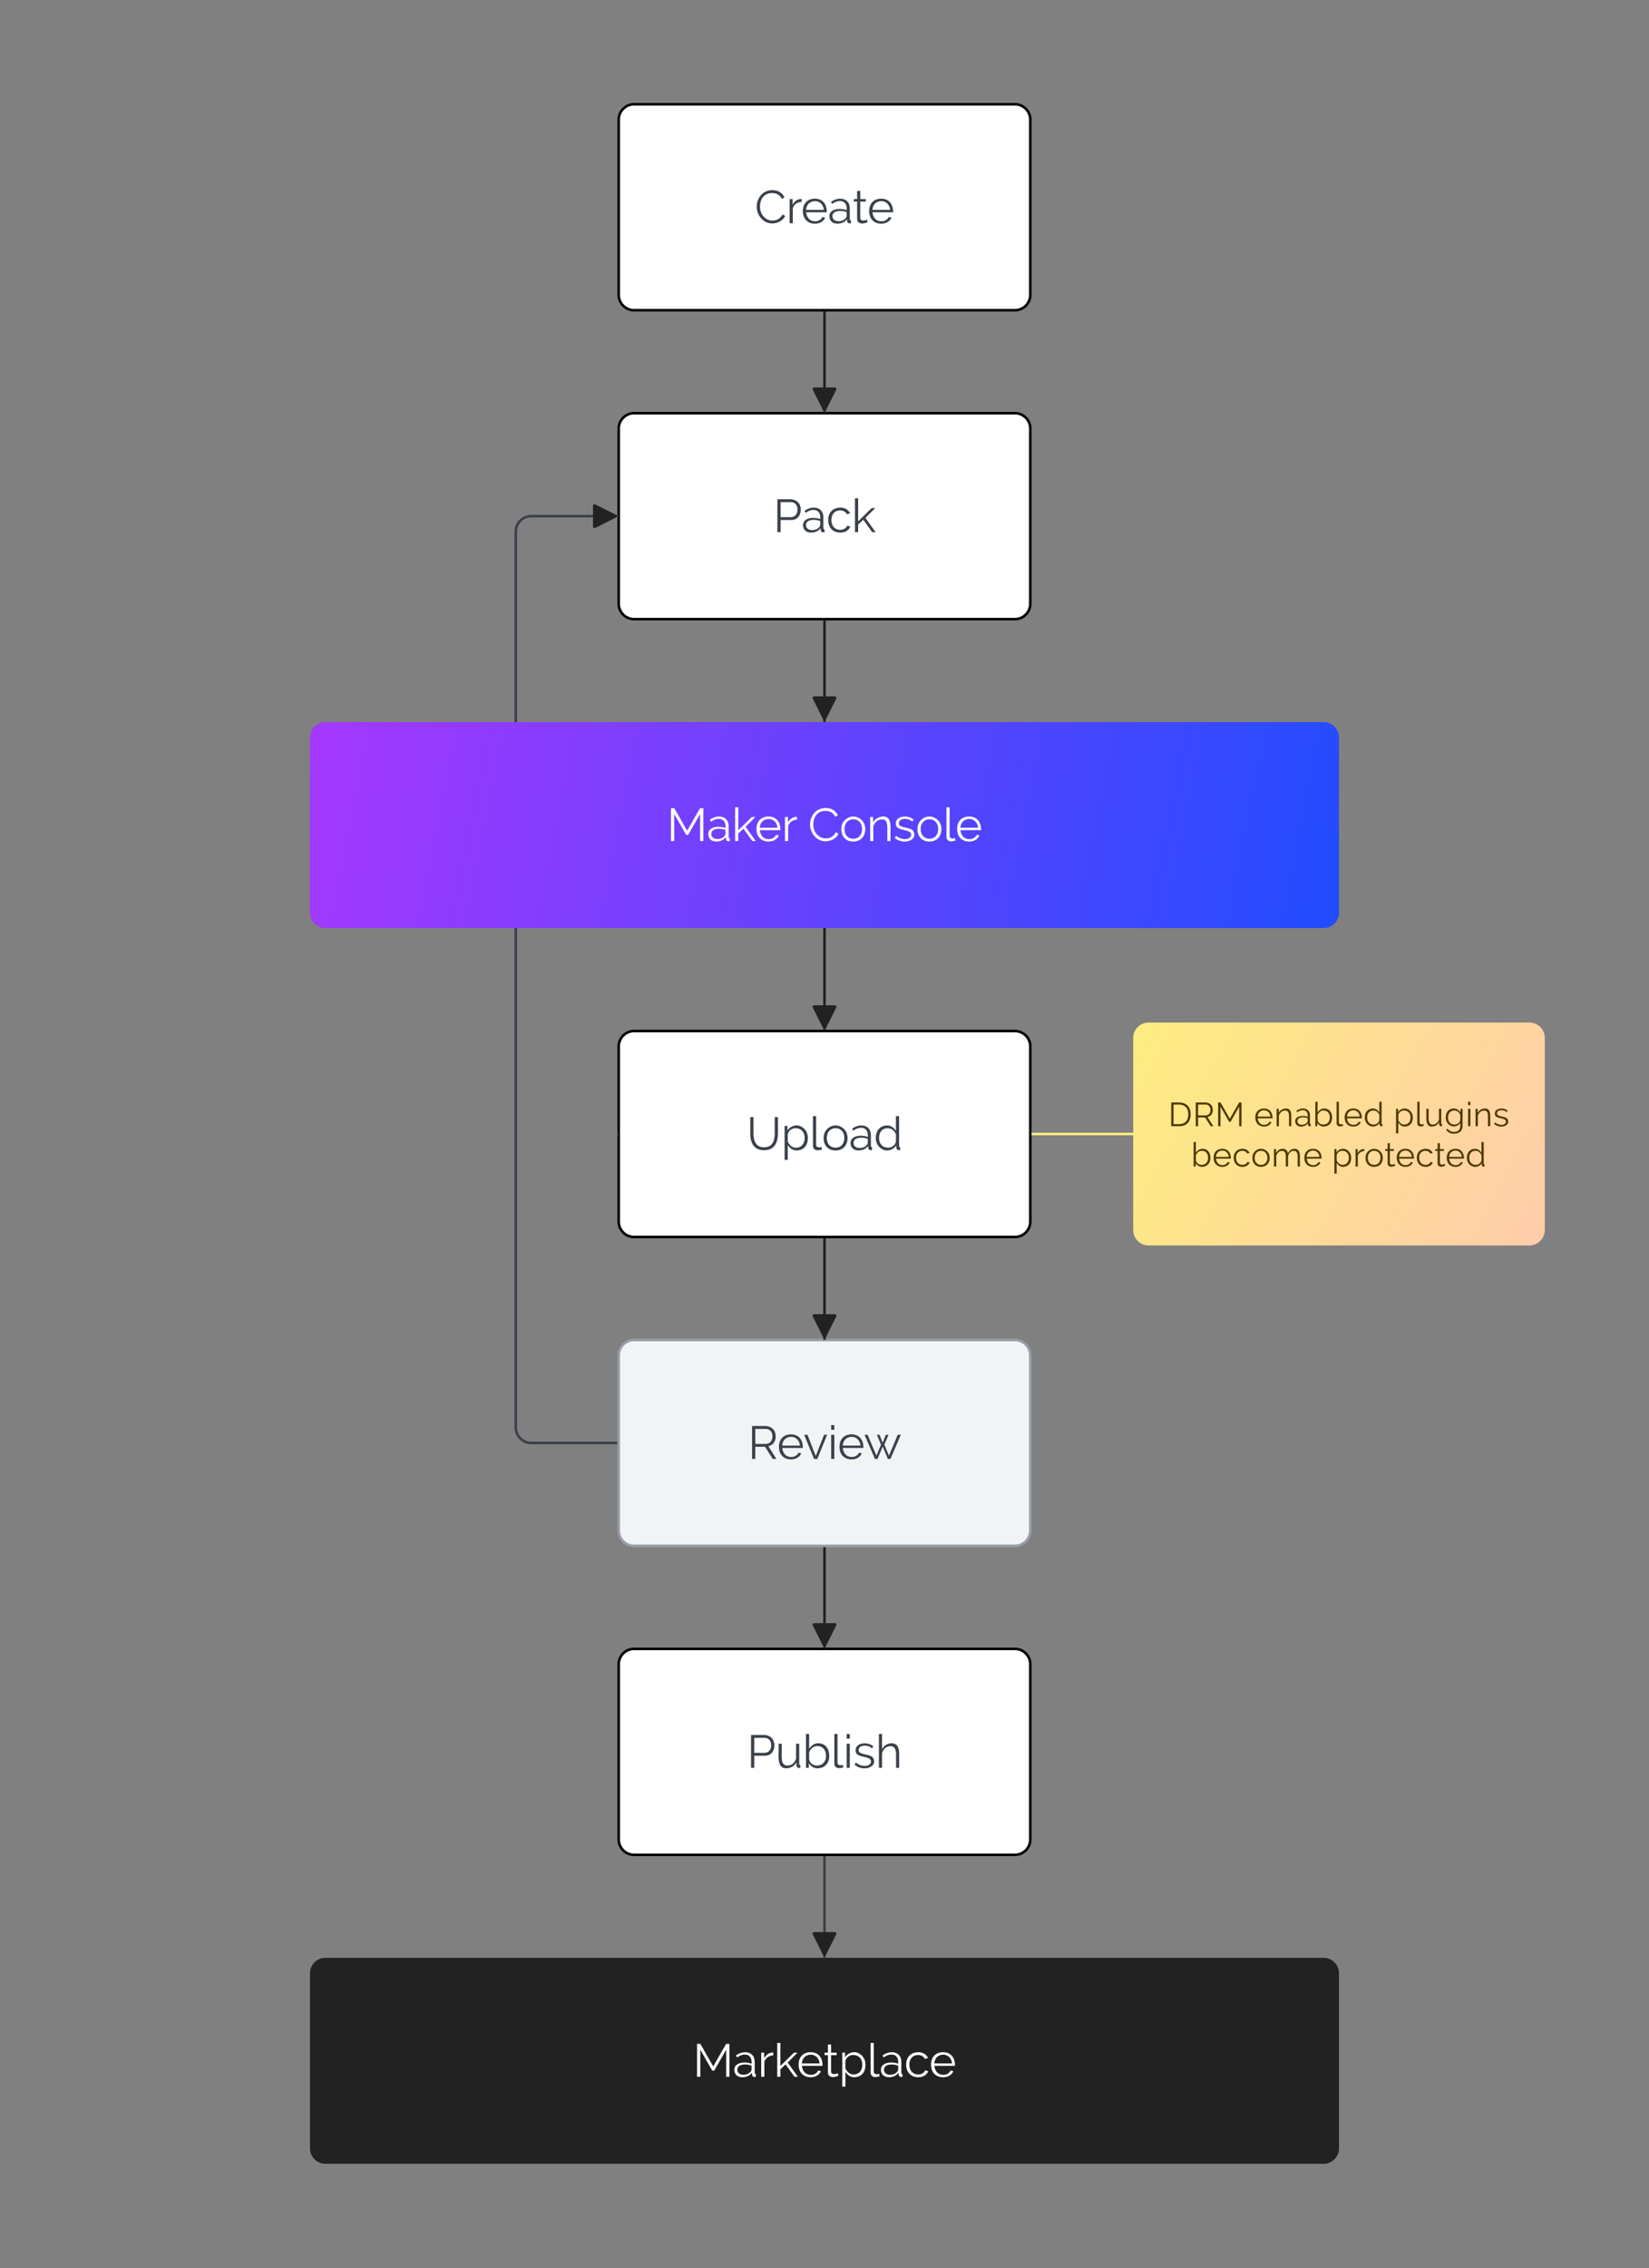
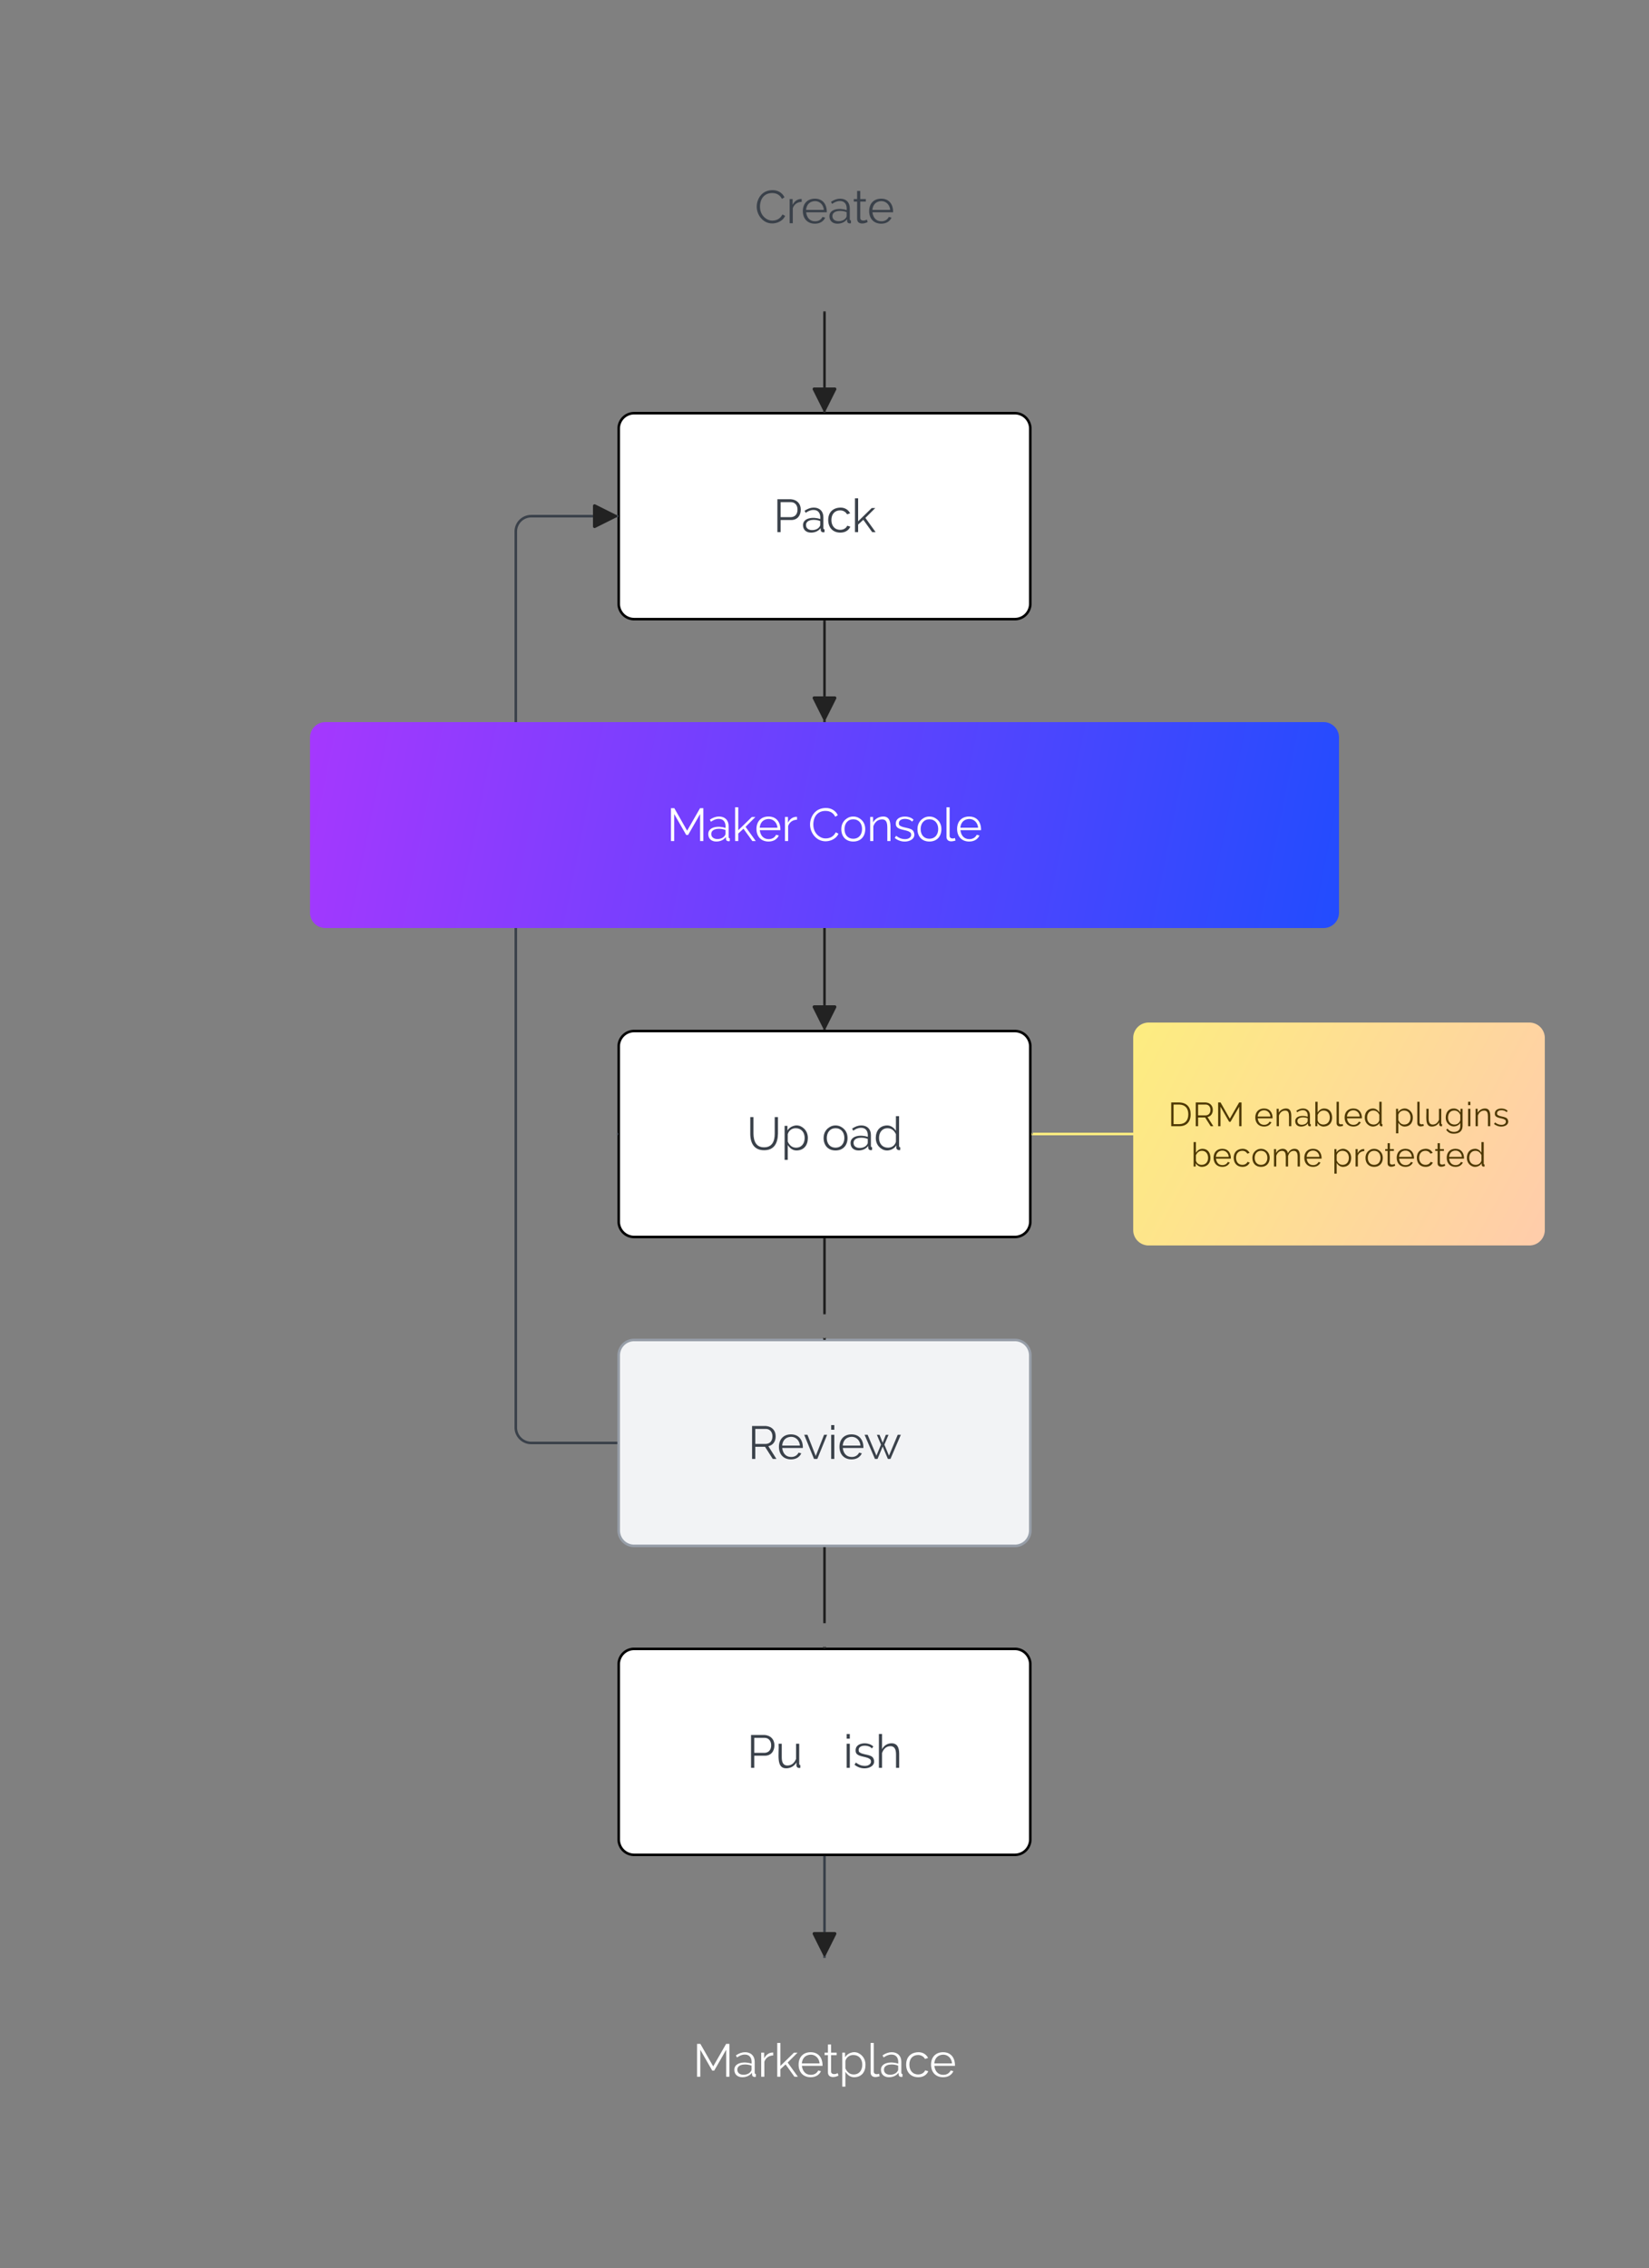
<svg xmlns="http://www.w3.org/2000/svg" xmlns:ns1="lucid" xmlns:xlink="http://www.w3.org/1999/xlink" width="641" height="881">
  <rect width="100%" height="100%" fill="#808080" stroke="none" />
  <g transform="translate(-119.5 -159.5)" ns1:page-tab-id="5WbRYe8YClAi">
    <path d="M120 166a6 6 0 0 1 6-6h628a6 6 0 0 1 6 6v868a6 6 0 0 1-6 6H126a6 6 0 0 1-6-6z" stroke="#000" stroke-opacity="0" fill-opacity="0" />
-     <path d="M360 206a6 6 0 0 1 6-6h148a6 6 0 0 1 6 6v68a6 6 0 0 1-6 6H366a6 6 0 0 1-6-6z" stroke="#000" fill="#fff" />
    <use xlink:href="#a" transform="matrix(1,0,0,1,372,212) translate(40.907 34.211)" />
    <path d="M360 326a6 6 0 0 1 6-6h148a6 6 0 0 1 6 6v68a6 6 0 0 1-6 6H366a6 6 0 0 1-6-6z" stroke="#000" fill="#fff" />
    <use xlink:href="#b" transform="matrix(1,0,0,1,372,332) translate(48.08 34.211)" />
    <path d="M440 439.88V549.5" stroke="#222" fill="none" />
    <path d="M440.48 439.9h-.96v-.85l.03.06.14.18.2.1h.2l.1-.05.2-.13.08-.18zM440.48 550h-.96v-.5h.96z" stroke="#222" stroke-width=".05" fill="#222" />
    <path d="M440 559.88" stroke="#222" fill="none" />
    <path d="M440.48 559.9h-.96v-.85l.03.06.14.18.2.1h.2l.1-.05.2-.13.08-.18z" stroke="#222" stroke-width=".05" fill="#222" />
    <path stroke="#222" stroke-width=".05" fill="#222" />
    <path d="M360 566a6 6 0 0 1 6-6h148a6 6 0 0 1 6 6v68a6 6 0 0 1-6 6H366a6 6 0 0 1-6-6z" stroke="#000" fill="#fff" />
    <use xlink:href="#c" transform="matrix(1,0,0,1,372,572) translate(37.724 34.211)" />
    <path d="M440 281v28.5" stroke="#222" fill="none" />
    <path d="M440.48 281h-.96v-.5h.96zM440.48 310h-.96v-.5h.96z" stroke="#222" stroke-width=".05" fill="#222" />
    <path d="M440 401v28.5" stroke="#222" fill="none" />
    <path d="M440.48 401h-.96v-.5h.96zM440.48 430h-.96v-.5h.96z" stroke="#222" stroke-width=".05" fill="#222" />
    <path d="M440 319.88" stroke="#222" fill="none" />
    <path d="M440.48 319.9h-.96v-.85l.03.06.14.18.2.1h.2l.1-.05.2-.13.08-.18z" stroke="#222" stroke-width=".05" fill="#222" />
    <path stroke="#222" stroke-width=".05" fill="#222" />
    <path d="M359 720h-33a6 6 0 0 1-6-6V366a6 6 0 0 1 6-6h23.5" stroke="#3a414a" fill="none" />
    <path d="M359.5 720.48h-.5v-.96h.5zM350 360.48h-.5v-.96h.5z" stroke="#3a414a" stroke-width=".05" fill="#3a414a" />
    <path d="M360 686a6 6 0 0 1 6-6h148a6 6 0 0 1 6 6v68a6 6 0 0 1-6 6H366a6 6 0 0 1-6-6z" stroke="#979ea8" fill="#f2f3f5" />
    <use xlink:href="#d" transform="matrix(1,0,0,1,372,692) translate(38.24 34.211)" />
    <path d="M360 806a6 6 0 0 1 6-6h148a6 6 0 0 1 6 6v68a6 6 0 0 1-6 6H366a6 6 0 0 1-6-6z" stroke="#000" fill="#fff" />
    <use xlink:href="#e" transform="matrix(1,0,0,1,372,812) translate(37.84 34.211)" />
    <path d="M440 641v28.5" stroke="#222" fill="none" />
    <path d="M440.48 641h-.96v-.5h.96zM440.48 670h-.96v-.5h.96z" stroke="#222" stroke-width=".05" fill="#222" />
    <path d="M440 761v28.5" stroke="#222" fill="none" />
    <path d="M440.48 761h-.96v-.5h.96zM440.48 790h-.96v-.5h.96z" stroke="#222" stroke-width=".05" fill="#222" />
    <path d="M440 679.88" stroke="#222" fill="none" />
    <path d="M440.48 679.9h-.96v-.85l.03.06.14.18.2.1h.2l.1-.05.2-.13.08-.18z" stroke="#222" stroke-width=".05" fill="#222" />
    <path stroke="#222" stroke-width=".05" fill="#222" />
    <path d="M440 799.88" stroke="#222" fill="none" />
    <path d="M440.48 799.9h-.96v-.85l.03.06.14.18.2.1h.2l.1-.05.2-.13.08-.18z" stroke="#222" stroke-width=".05" fill="#222" />
    <path stroke="#222" stroke-width=".05" fill="#222" />
    <path d="M444.55 310.9a.62.62 0 0 0-.55-.9h-8a.62.62 0 0 0-.55.9l4.1 8.2a.5.5 0 0 0 .9 0z" fill="#222" />
    <path d="M240 446a6 6 0 0 1 6-6h388a6 6 0 0 1 6 6v68a6 6 0 0 1-6 6H246a6 6 0 0 1-6-6z" fill="url(#f)" />
    <use xlink:href="#g" transform="matrix(1,0,0,1,252,452) translate(126.72 34.211)" />
    <use xlink:href="#h" transform="matrix(1,0,0,1,252,452) translate(181.636 34.211)" />
-     <path d="M444.55 670.9a.62.62 0 0 0-.55-.9h-8a.62.62 0 0 0-.55.9l4.1 8.2a.5.5 0 0 0 .9 0zM444.55 790.9a.62.62 0 0 0-.55-.9h-8a.62.62 0 0 0-.55.9l4.1 8.2a.5.5 0 0 0 .9 0zM240 926a6 6 0 0 1 6-6h388a6 6 0 0 1 6 6v68a6 6 0 0 1-6 6H246a6 6 0 0 1-6-6z" fill="#222" />
    <use xlink:href="#i" transform="matrix(1,0,0,1,252,932) translate(136.853 34.211)" />
    <path d="M440 881v28.5" stroke="#3a414a" fill="none" />
    <path d="M440.48 881h-.96v-.5h.96zM440.48 910h-.96v-.5h.96z" stroke="#3a414a" stroke-width=".05" fill="#3a414a" />
    <path d="M440 919.88" stroke="#3a414a" fill="none" />
    <path d="M440.48 919.9h-.96v-.85l.03.06.14.18.2.1h.2l.1-.05.2-.13.08-.18z" stroke="#3a414a" stroke-width=".05" fill="#3a414a" />
    <path d="M440.48 920h-.96v-.13h.96z" stroke="#3a414a" stroke-width=".05" fill="#3a414a" />
    <path d="M444.55 430.9a.62.62 0 0 0-.55-.9h-8a.62.62 0 0 0-.55.9l4.1 8.2a.5.5 0 0 0 .9 0zM444.55 910.9a.62.62 0 0 0-.55-.9h-8a.62.62 0 0 0-.55.9l4.1 8.2a.5.5 0 0 0 .9 0z" fill="#222" />
    <path d="M359.9 600h-.52" stroke="#3a414a" fill="none" />
    <path stroke="#3a414a" stroke-width=".05" fill="#3a414a" />
-     <path d="M359.88 360" stroke="#3a414a" fill="none" />
    <path d="M359.9 360.48h-.85l.06-.03.18-.14.1-.2v-.2l-.05-.1-.13-.2-.18-.08h.88z" stroke="#3a414a" stroke-width=".05" fill="#3a414a" />
    <path stroke="#3a414a" stroke-width=".05" fill="#3a414a" />
    <path d="M350.9 355.45a.62.62 0 0 0-.9.55v8a.62.62 0 0 0 .9.55l8.2-4.1a.5.5 0 0 0 0-.9z" fill="#222" />
    <path d="M559.5 600H521M559.5 600h.5" stroke="#fded80" fill="none" />
-     <path d="M521 600.48h-.5v-.96h.5z" stroke="#fded80" stroke-width=".05" fill="#fded80" />
+     <path d="M521 600.48h-.5v-.96z" stroke="#fded80" stroke-width=".05" fill="#fded80" />
    <path d="M560 562.7a6 6 0 0 1 6-6h148a6 6 0 0 1 6 6v74.6a6 6 0 0 1-6 6H566a6 6 0 0 1-6-6z" fill="url(#j)" />
    <use xlink:href="#k" transform="matrix(1,0,0,1,572,568.693) translate(1.62 28.283)" />
    <use xlink:href="#l" transform="matrix(1,0,0,1,572,568.693) translate(34.953 28.283)" />
    <use xlink:href="#m" transform="matrix(1,0,0,1,572,568.693) translate(89.193 28.283)" />
    <use xlink:href="#n" transform="matrix(1,0,0,1,572,568.693) translate(10.513 43.937)" />
    <use xlink:href="#o" transform="matrix(1,0,0,1,572,568.693) translate(65.233 43.937)" />
    <g>
      <path d="M444.55 550.9a.62.62 0 0 0-.55-.9h-8a.62.62 0 0 0-.55.9l4.1 8.2a.5.5 0 0 0 .9 0z" fill="#222" />
    </g>
    <defs>
      <path fill="#3a414a" d="M655-159C603-29 401 52 240-26 100-94-7-287 64-488c45-127 146-223 315-226 129-3 221 67 262 155l-55 34c-38-75-104-126-211-126-171 0-263 125-263 295 0 134 68 226 160 274 32 16 68 25 106 25 110 0 179-55 219-132" id="p" />
      <path fill="#3a414a" d="M139-396c34-70 99-132 196-127v62c-97 3-167 59-192 137V0H75v-521h64v125" id="q" />
      <path fill="#3a414a" d="M522-120C485-42 411 10 300 10 138 10 39-100 39-262c0-161 99-268 260-268 168 0 260 118 257 294H110c14 112 76 194 193 194 79 0 133-38 160-94zm-30-168c-9-131-125-225-264-175-69 25-111 88-119 175h383" id="r" />
      <path fill="#3a414a" d="M33-152c0-163 233-183 372-130 12-119-39-199-147-197-69 1-119 29-167 62l-24-45c67-45 133-68 196-68 129-1 210 79 210 207v235c0 19 8 28 25 28V0c-44 11-80-5-82-46l-2-41c-42 57-115 97-208 97C103 10 33-50 33-152zm65-5C94-6 333-21 387-115c28-21 15-79 18-124-100-44-304-44-307 82" id="s" />
      <path fill="#3a414a" d="M165-113c-1 73 106 62 142 33l18 55C293-10 255 6 207 6 141 6 97-28 97-94v-373H25v-54h72v-176h68v176h120v54H165v354" id="t" />
      <g id="a">
        <use transform="matrix(0.018,0,0,0.018,0,0)" xlink:href="#p" />
        <use transform="matrix(0.018,0,0,0.018,12.196,0)" xlink:href="#q" />
        <use transform="matrix(0.018,0,0,0.018,17.973,0)" xlink:href="#r" />
        <use transform="matrix(0.018,0,0,0.018,28.409,0)" xlink:href="#s" />
        <use transform="matrix(0.018,0,0,0.018,38.027,0)" xlink:href="#t" />
        <use transform="matrix(0.018,0,0,0.018,43.751,0)" xlink:href="#r" />
      </g>
      <path fill="#3a414a" d="M594-487c0 130-75 225-205 225H159V0H89v-710h294c129 10 211 95 211 223zm-70 0c0-92-53-161-144-161H159v324h227c90-6 138-71 138-163" id="u" />
      <path fill="#3a414a" d="M301 10C138 10 39-100 39-262s98-263 261-268c103-3 178 53 212 124l-66 21c-26-48-79-85-149-85-120 0-189 85-189 208S178-50 298-50c74 0 129-36 152-89l67 20C482-42 410 10 301 10" id="v" />
      <path fill="#3a414a" d="M447 0L255-267 143-163V0H75v-730h68v496l293-286h77L300-307 521 0h-74" id="w" />
      <g id="b">
        <use transform="matrix(0.018,0,0,0.018,0,0)" xlink:href="#u" />
        <use transform="matrix(0.018,0,0,0.018,10.969,0)" xlink:href="#s" />
        <use transform="matrix(0.018,0,0,0.018,20.658,0)" xlink:href="#v" />
        <use transform="matrix(0.018,0,0,0.018,30.418,0)" xlink:href="#w" />
      </g>
      <path fill="#3a414a" d="M148-352c3 168 60 294 229 294 170 0 230-125 230-294v-358h70v358C673-141 590 5 378 5S79-142 79-352v-358h69v358" id="x" />
      <path fill="#3a414a" d="M577-260c0 156-83 264-236 270-95 4-160-57-198-118v321H75v-734h61v101c45-83 181-146 293-88 84 43 148 126 148 248zm-434 79c33 69 84 131 179 131 119 0 186-90 186-210 0-122-73-210-194-210-87 0-151 54-171 129v160" id="y" />
-       <path fill="#3a414a" d="M179 6C117 6 77-32 78-95v-635h68v612c-6 63 67 74 115 51l12 55c-21 9-65 18-94 18" id="z" />
      <path fill="#3a414a" d="M556-259c0 160-98 269-259 269S39-99 39-259c0-125 67-206 155-249 61-29 145-29 206 0 89 43 156 123 156 249zM297-470c-119 0-189 90-189 212 0 121 70 208 189 208s190-88 190-210c0-121-71-210-190-210" id="A" />
      <path fill="#3a414a" d="M483-101C439-16 301 45 189-12 104-55 40-136 40-259c0-155 85-264 238-271 93-4 162 59 197 118v-318h68v642c0 19 8 28 24 28V0c-42 13-84-13-84-50v-51zM110-259c0 122 73 209 194 209 86 0 152-53 171-129v-161c-31-69-87-130-180-130-119 0-185 91-185 211" id="B" />
      <g id="c">
        <use transform="matrix(0.018,0,0,0.018,0,0)" xlink:href="#x" />
        <use transform="matrix(0.018,0,0,0.018,13.422,0)" xlink:href="#y" />
        <use transform="matrix(0.018,0,0,0.018,24.391,0)" xlink:href="#z" />
        <use transform="matrix(0.018,0,0,0.018,29.227,0)" xlink:href="#A" />
        <use transform="matrix(0.018,0,0,0.018,39.804,0)" xlink:href="#s" />
        <use transform="matrix(0.018,0,0,0.018,49.493,0)" xlink:href="#B" />
      </g>
      <path fill="#3a414a" d="M599-487c0 115-61 190-158 213L615 0h-79L369-262H159V0H89v-710h300c129 10 210 95 210 223zm-70 0c0-92-54-161-144-161H159v324h232c90-6 138-72 138-163" id="C" />
      <path fill="#3a414a" d="M231 0L19-521h70L268-63l180-458h66L302 0h-71" id="D" />
      <path fill="#3a414a" d="M75 0v-521h68V0H75zm0-630v-100h68v100H75" id="E" />
      <path fill="#3a414a" d="M731-521h67L574 0h-56L406-266 295 0h-56L15-521h66L271-70l99-238-89-212h57l68 170 68-170h58l-89 212 99 238" id="F" />
      <g id="d">
        <use transform="matrix(0.018,0,0,0.018,0,0)" xlink:href="#C" />
        <use transform="matrix(0.018,0,0,0.018,11.342,0)" xlink:href="#r" />
        <use transform="matrix(0.018,0,0,0.018,21.529,0)" xlink:href="#D" />
        <use transform="matrix(0.018,0,0,0.018,31.004,0)" xlink:href="#E" />
        <use transform="matrix(0.018,0,0,0.018,34.88,0)" xlink:href="#r" />
        <use transform="matrix(0.018,0,0,0.018,45.067,0)" xlink:href="#F" />
      </g>
      <path fill="#3a414a" d="M455-118C417-47 338 8 238 10 7 15 84-305 70-521h68v294c0 118 40 177 121 177 102 0 156-66 188-143v-328h68v433c0 19 8 28 24 28V0c-48 11-85-12-84-58v-60" id="G" />
-       <path fill="#3a414a" d="M577-259c0 157-92 262-247 269-89 4-160-52-194-111V0H75v-730h68v318c42-62 101-118 198-118 154 0 236 118 236 271zm-434 81c19 76 84 128 171 128 122 0 194-89 194-209s-67-211-186-211c-95 0-145 64-179 130v162" id="H" />
      <path fill="#3a414a" d="M438-202C513-35 297 54 129-10 91-25 57-43 29-68l31-46c52 41 104 69 187 72 88 4 165-51 128-134-69-79-256-49-311-144-7-14-11-31-11-52-9-188 290-194 383-87l-33 40c-59-86-330-92-278 71 72 78 268 45 313 146" id="I" />
      <path fill="#3a414a" d="M348-530c126 0 165 97 165 225V0h-68v-291c0-103-29-177-120-177-98 0-155 69-182 149V0H75v-730h68v327c35-69 109-127 205-127" id="J" />
      <g id="e">
        <use transform="matrix(0.018,0,0,0.018,0,0)" xlink:href="#u" />
        <use transform="matrix(0.018,0,0,0.018,11.058,0)" xlink:href="#G" />
        <use transform="matrix(0.018,0,0,0.018,21.618,0)" xlink:href="#H" />
        <use transform="matrix(0.018,0,0,0.018,32.587,0)" xlink:href="#z" />
        <use transform="matrix(0.018,0,0,0.018,37.422,0)" xlink:href="#E" />
        <use transform="matrix(0.018,0,0,0.018,41.298,0)" xlink:href="#I" />
        <use transform="matrix(0.018,0,0,0.018,49.956,0)" xlink:href="#J" />
      </g>
      <linearGradient gradientUnits="userSpaceOnUse" id="f" x1="640" y1="520" x2="240" y2="440">
        <stop offset="0%" stop-color="#224cfe" />
        <stop offset="100%" stop-color="#a538fe" />
      </linearGradient>
      <path fill="#fff" d="M718 0v-583L459-132h-41L159-583V0H89v-710h72l277 486 279-486h71V0h-70" id="K" />
      <path fill="#fff" d="M33-152c0-163 233-183 372-130 12-119-39-199-147-197-69 1-119 29-167 62l-24-45c67-45 133-68 196-68 129-1 210 79 210 207v235c0 19 8 28 25 28V0c-44 11-80-5-82-46l-2-41c-42 57-115 97-208 97C103 10 33-50 33-152zm65-5C94-6 333-21 387-115c28-21 15-79 18-124-100-44-304-44-307 82" id="L" />
      <path fill="#fff" d="M447 0L255-267 143-163V0H75v-730h68v496l293-286h77L300-307 521 0h-74" id="M" />
      <path fill="#fff" d="M522-120C485-42 411 10 300 10 138 10 39-100 39-262c0-161 99-268 260-268 168 0 260 118 257 294H110c14 112 76 194 193 194 79 0 133-38 160-94zm-30-168c-9-131-125-225-264-175-69 25-111 88-119 175h383" id="N" />
      <path fill="#fff" d="M139-396c34-70 99-132 196-127v62c-97 3-167 59-192 137V0H75v-521h64v125" id="O" />
      <g id="g">
        <use transform="matrix(0.018,0,0,0.018,0,0)" xlink:href="#K" />
        <use transform="matrix(0.018,0,0,0.018,15.502,0)" xlink:href="#L" />
        <use transform="matrix(0.018,0,0,0.018,25.191,0)" xlink:href="#M" />
        <use transform="matrix(0.018,0,0,0.018,34.133,0)" xlink:href="#N" />
        <use transform="matrix(0.018,0,0,0.018,44.569,0)" xlink:href="#O" />
      </g>
      <path fill="#fff" d="M655-159C603-29 401 52 240-26 100-94-7-287 64-488c45-127 146-223 315-226 129-3 221 67 262 155l-55 34c-38-75-104-126-211-126-171 0-263 125-263 295 0 134 68 226 160 274 32 16 68 25 106 25 110 0 179-55 219-132" id="P" />
      <path fill="#fff" d="M556-259c0 160-98 269-259 269S39-99 39-259c0-125 67-206 155-249 61-29 145-29 206 0 89 43 156 123 156 249zM297-470c-119 0-189 90-189 212 0 121 70 208 189 208s190-88 190-210c0-121-71-210-190-210" id="Q" />
      <path fill="#fff" d="M358-530c125 0 154 99 155 225V0h-68v-291c-1-106-21-177-112-177-102 0-161 68-190 149V0H75v-521h62v118c37-69 120-127 221-127" id="R" />
      <path fill="#fff" d="M438-202C513-35 297 54 129-10 91-25 57-43 29-68l31-46c52 41 104 69 187 72 88 4 165-51 128-134-69-79-256-49-311-144-7-14-11-31-11-52-9-188 290-194 383-87l-33 40c-59-86-330-92-278 71 72 78 268 45 313 146" id="S" />
      <path fill="#fff" d="M179 6C117 6 77-32 78-95v-635h68v612c-6 63 67 74 115 51l12 55c-21 9-65 18-94 18" id="T" />
      <g id="h">
        <use transform="matrix(0.018,0,0,0.018,0,0)" xlink:href="#P" />
        <use transform="matrix(0.018,0,0,0.018,12.196,0)" xlink:href="#Q" />
        <use transform="matrix(0.018,0,0,0.018,22.773,0)" xlink:href="#R" />
        <use transform="matrix(0.018,0,0,0.018,33.138,0)" xlink:href="#S" />
        <use transform="matrix(0.018,0,0,0.018,41.796,0)" xlink:href="#Q" />
        <use transform="matrix(0.018,0,0,0.018,52.373,0)" xlink:href="#T" />
        <use transform="matrix(0.018,0,0,0.018,57.209,0)" xlink:href="#N" />
      </g>
      <path fill="#fff" d="M165-113c-1 73 106 62 142 33l18 55C293-10 255 6 207 6 141 6 97-28 97-94v-373H25v-54h72v-176h68v176h120v54H165v354" id="U" />
      <path fill="#fff" d="M577-260c0 156-83 264-236 270-95 4-160-57-198-118v321H75v-734h61v101c45-83 181-146 293-88 84 43 148 126 148 248zm-434 79c33 69 84 131 179 131 119 0 186-90 186-210 0-122-73-210-194-210-87 0-151 54-171 129v160" id="V" />
      <path fill="#fff" d="M301 10C138 10 39-100 39-262s98-263 261-268c103-3 178 53 212 124l-66 21c-26-48-79-85-149-85-120 0-189 85-189 208S178-50 298-50c74 0 129-36 152-89l67 20C482-42 410 10 301 10" id="W" />
      <g id="i">
        <use transform="matrix(0.018,0,0,0.018,0,0)" xlink:href="#K" />
        <use transform="matrix(0.018,0,0,0.018,15.502,0)" xlink:href="#L" />
        <use transform="matrix(0.018,0,0,0.018,25.191,0)" xlink:href="#O" />
        <use transform="matrix(0.018,0,0,0.018,31.431,0)" xlink:href="#M" />
        <use transform="matrix(0.018,0,0,0.018,40.373,0)" xlink:href="#N" />
        <use transform="matrix(0.018,0,0,0.018,50.738,0)" xlink:href="#U" />
        <use transform="matrix(0.018,0,0,0.018,56.693,0)" xlink:href="#V" />
        <use transform="matrix(0.018,0,0,0.018,67.662,0)" xlink:href="#T" />
        <use transform="matrix(0.018,0,0,0.018,72.498,0)" xlink:href="#L" />
        <use transform="matrix(0.018,0,0,0.018,82.187,0)" xlink:href="#W" />
        <use transform="matrix(0.018,0,0,0.018,91.858,0)" xlink:href="#N" />
      </g>
      <linearGradient gradientUnits="userSpaceOnUse" id="j" x1="720" y1="643.31" x2="560" y2="556.69">
        <stop offset="0%" stop-color="#ffccab" />
        <stop offset="100%" stop-color="#fded80" />
      </linearGradient>
      <path fill="#4d3800" d="M670-356C670-135 549 0 330 0H89v-710h241c221 6 340 136 340 354zM330-62c179-6 270-115 270-294 0-178-91-287-270-292H159v586h171" id="X" />
      <path fill="#4d3800" d="M599-487c0 115-61 190-158 213L615 0h-79L369-262H159V0H89v-710h300c129 10 210 95 210 223zm-70 0c0-92-54-161-144-161H159v324h232c90-6 138-72 138-163" id="Y" />
      <path fill="#4d3800" d="M718 0v-583L459-132h-41L159-583V0H89v-710h72l277 486 279-486h71V0h-70" id="Z" />
      <g id="k">
        <use transform="matrix(0.013,0,0,0.013,0,0)" xlink:href="#X" />
        <use transform="matrix(0.013,0,0,0.013,9.533,0)" xlink:href="#Y" />
        <use transform="matrix(0.013,0,0,0.013,18.24,0)" xlink:href="#Z" />
      </g>
      <path fill="#4d3800" d="M522-120C485-42 411 10 300 10 138 10 39-100 39-262c0-161 99-268 260-268 168 0 260 118 257 294H110c14 112 76 194 193 194 79 0 133-38 160-94zm-30-168c-9-131-125-225-264-175-69 25-111 88-119 175h383" id="aa" />
      <path fill="#4d3800" d="M358-530c125 0 154 99 155 225V0h-68v-291c-1-106-21-177-112-177-102 0-161 68-190 149V0H75v-521h62v118c37-69 120-127 221-127" id="ab" />
      <path fill="#4d3800" d="M33-152c0-163 233-183 372-130 12-119-39-199-147-197-69 1-119 29-167 62l-24-45c67-45 133-68 196-68 129-1 210 79 210 207v235c0 19 8 28 25 28V0c-44 11-80-5-82-46l-2-41c-42 57-115 97-208 97C103 10 33-50 33-152zm65-5C94-6 333-21 387-115c28-21 15-79 18-124-100-44-304-44-307 82" id="ac" />
      <path fill="#4d3800" d="M577-259c0 157-92 262-247 269-89 4-160-52-194-111V0H75v-730h68v318c42-62 101-118 198-118 154 0 236 118 236 271zm-434 81c19 76 84 128 171 128 122 0 194-89 194-209s-67-211-186-211c-95 0-145 64-179 130v162" id="ad" />
      <path fill="#4d3800" d="M179 6C117 6 77-32 78-95v-635h68v612c-6 63 67 74 115 51l12 55c-21 9-65 18-94 18" id="ae" />
      <path fill="#4d3800" d="M483-101C439-16 301 45 189-12 104-55 40-136 40-259c0-155 85-264 238-271 93-4 162 59 197 118v-318h68v642c0 19 8 28 24 28V0c-42 13-84-13-84-50v-51zM110-259c0 122 73 209 194 209 86 0 152-53 171-129v-161c-31-69-87-130-180-130-119 0-185 91-185 211" id="af" />
      <g id="l">
        <use transform="matrix(0.013,0,0,0.013,0,0)" xlink:href="#aa" />
        <use transform="matrix(0.013,0,0,0.013,7.827,0)" xlink:href="#ab" />
        <use transform="matrix(0.013,0,0,0.013,15.6,0)" xlink:href="#ac" />
        <use transform="matrix(0.013,0,0,0.013,22.867,0)" xlink:href="#ad" />
        <use transform="matrix(0.013,0,0,0.013,31.093,0)" xlink:href="#ae" />
        <use transform="matrix(0.013,0,0,0.013,34.72,0)" xlink:href="#aa" />
        <use transform="matrix(0.013,0,0,0.013,42.547,0)" xlink:href="#af" />
      </g>
      <path fill="#4d3800" d="M577-260c0 156-83 264-236 270-95 4-160-57-198-118v321H75v-734h61v101c45-83 181-146 293-88 84 43 148 126 148 248zm-434 79c33 69 84 131 179 131 119 0 186-90 186-210 0-122-73-210-194-210-87 0-151 54-171 129v160" id="ag" />
      <path fill="#4d3800" d="M455-118C417-47 338 8 238 10 7 15 84-305 70-521h68v294c0 118 40 177 121 177 102 0 156-66 188-143v-328h68v433c0 19 8 28 24 28V0c-48 11-85-12-84-58v-60" id="ah" />
      <path fill="#4d3800" d="M475-101C433-17 295 40 186-16 103-59 40-139 40-259c0-157 86-271 242-271 98 0 157 58 200 118v-109h61V2c-6 149-105 218-255 221-121 3-187-46-234-118l42-33c35 60 104 97 192 97 111 0 184-55 187-167v-103zM109-258c0 122 73 208 194 208 90 0 150-56 172-129v-161c-31-70-86-130-180-130-121 0-186 91-186 212" id="ai" />
      <path fill="#4d3800" d="M75 0v-521h68V0H75zm0-630v-100h68v100H75" id="aj" />
      <path fill="#4d3800" d="M438-202C513-35 297 54 129-10 91-25 57-43 29-68l31-46c52 41 104 69 187 72 88 4 165-51 128-134-69-79-256-49-311-144-7-14-11-31-11-52-9-188 290-194 383-87l-33 40c-59-86-330-92-278 71 72 78 268 45 313 146" id="ak" />
      <g id="m">
        <use transform="matrix(0.013,0,0,0.013,0,0)" xlink:href="#ag" />
        <use transform="matrix(0.013,0,0,0.013,8.227,0)" xlink:href="#ae" />
        <use transform="matrix(0.013,0,0,0.013,11.853,0)" xlink:href="#ah" />
        <use transform="matrix(0.013,0,0,0.013,19.773,0)" xlink:href="#ai" />
        <use transform="matrix(0.013,0,0,0.013,28.013,0)" xlink:href="#aj" />
        <use transform="matrix(0.013,0,0,0.013,30.92,0)" xlink:href="#ab" />
        <use transform="matrix(0.013,0,0,0.013,38.693,0)" xlink:href="#ak" />
      </g>
      <path fill="#4d3800" d="M301 10C138 10 39-100 39-262s98-263 261-268c103-3 178 53 212 124l-66 21c-26-48-79-85-149-85-120 0-189 85-189 208S178-50 298-50c74 0 129-36 152-89l67 20C482-42 410 10 301 10" id="al" />
      <path fill="#4d3800" d="M556-259c0 160-98 269-259 269S39-99 39-259c0-125 67-206 155-249 61-29 145-29 206 0 89 43 156 123 156 249zM297-470c-119 0-189 90-189 212 0 121 70 208 189 208s190-88 190-210c0-121-71-210-190-210" id="am" />
      <path fill="#4d3800" d="M691-530c126 1 159 98 159 225V0h-68v-291c0-104-25-177-115-177-98 0-145 71-171 150V0h-68v-291c-1-107-22-177-114-177-90 0-149 72-171 149V0H75v-521h62v118c37-70 102-125 199-127 89-1 143 57 154 134 49-89 116-134 201-134" id="an" />
      <g id="n">
        <use transform="matrix(0.013,0,0,0.013,0,0)" xlink:href="#ad" />
        <use transform="matrix(0.013,0,0,0.013,8.227,0)" xlink:href="#aa" />
        <use transform="matrix(0.013,0,0,0.013,16.053,0)" xlink:href="#al" />
        <use transform="matrix(0.013,0,0,0.013,23.307,0)" xlink:href="#am" />
        <use transform="matrix(0.013,0,0,0.013,31.24,0)" xlink:href="#an" />
        <use transform="matrix(0.013,0,0,0.013,43.493,0)" xlink:href="#aa" />
      </g>
      <path fill="#4d3800" d="M139-396c34-70 99-132 196-127v62c-97 3-167 59-192 137V0H75v-521h64v125" id="ao" />
      <path fill="#4d3800" d="M165-113c-1 73 106 62 142 33l18 55C293-10 255 6 207 6 141 6 97-28 97-94v-373H25v-54h72v-176h68v176h120v54H165v354" id="ap" />
      <g id="o">
        <use transform="matrix(0.013,0,0,0.013,0,0)" xlink:href="#ag" />
        <use transform="matrix(0.013,0,0,0.013,8.227,0)" xlink:href="#ao" />
        <use transform="matrix(0.013,0,0,0.013,12.56,0)" xlink:href="#am" />
        <use transform="matrix(0.013,0,0,0.013,20.4,0)" xlink:href="#ap" />
        <use transform="matrix(0.013,0,0,0.013,24.693,0)" xlink:href="#aa" />
        <use transform="matrix(0.013,0,0,0.013,32.52,0)" xlink:href="#al" />
        <use transform="matrix(0.013,0,0,0.013,39.84,0)" xlink:href="#ap" />
        <use transform="matrix(0.013,0,0,0.013,44.133,0)" xlink:href="#aa" />
        <use transform="matrix(0.013,0,0,0.013,51.96,0)" xlink:href="#af" />
      </g>
    </defs>
  </g>
</svg>